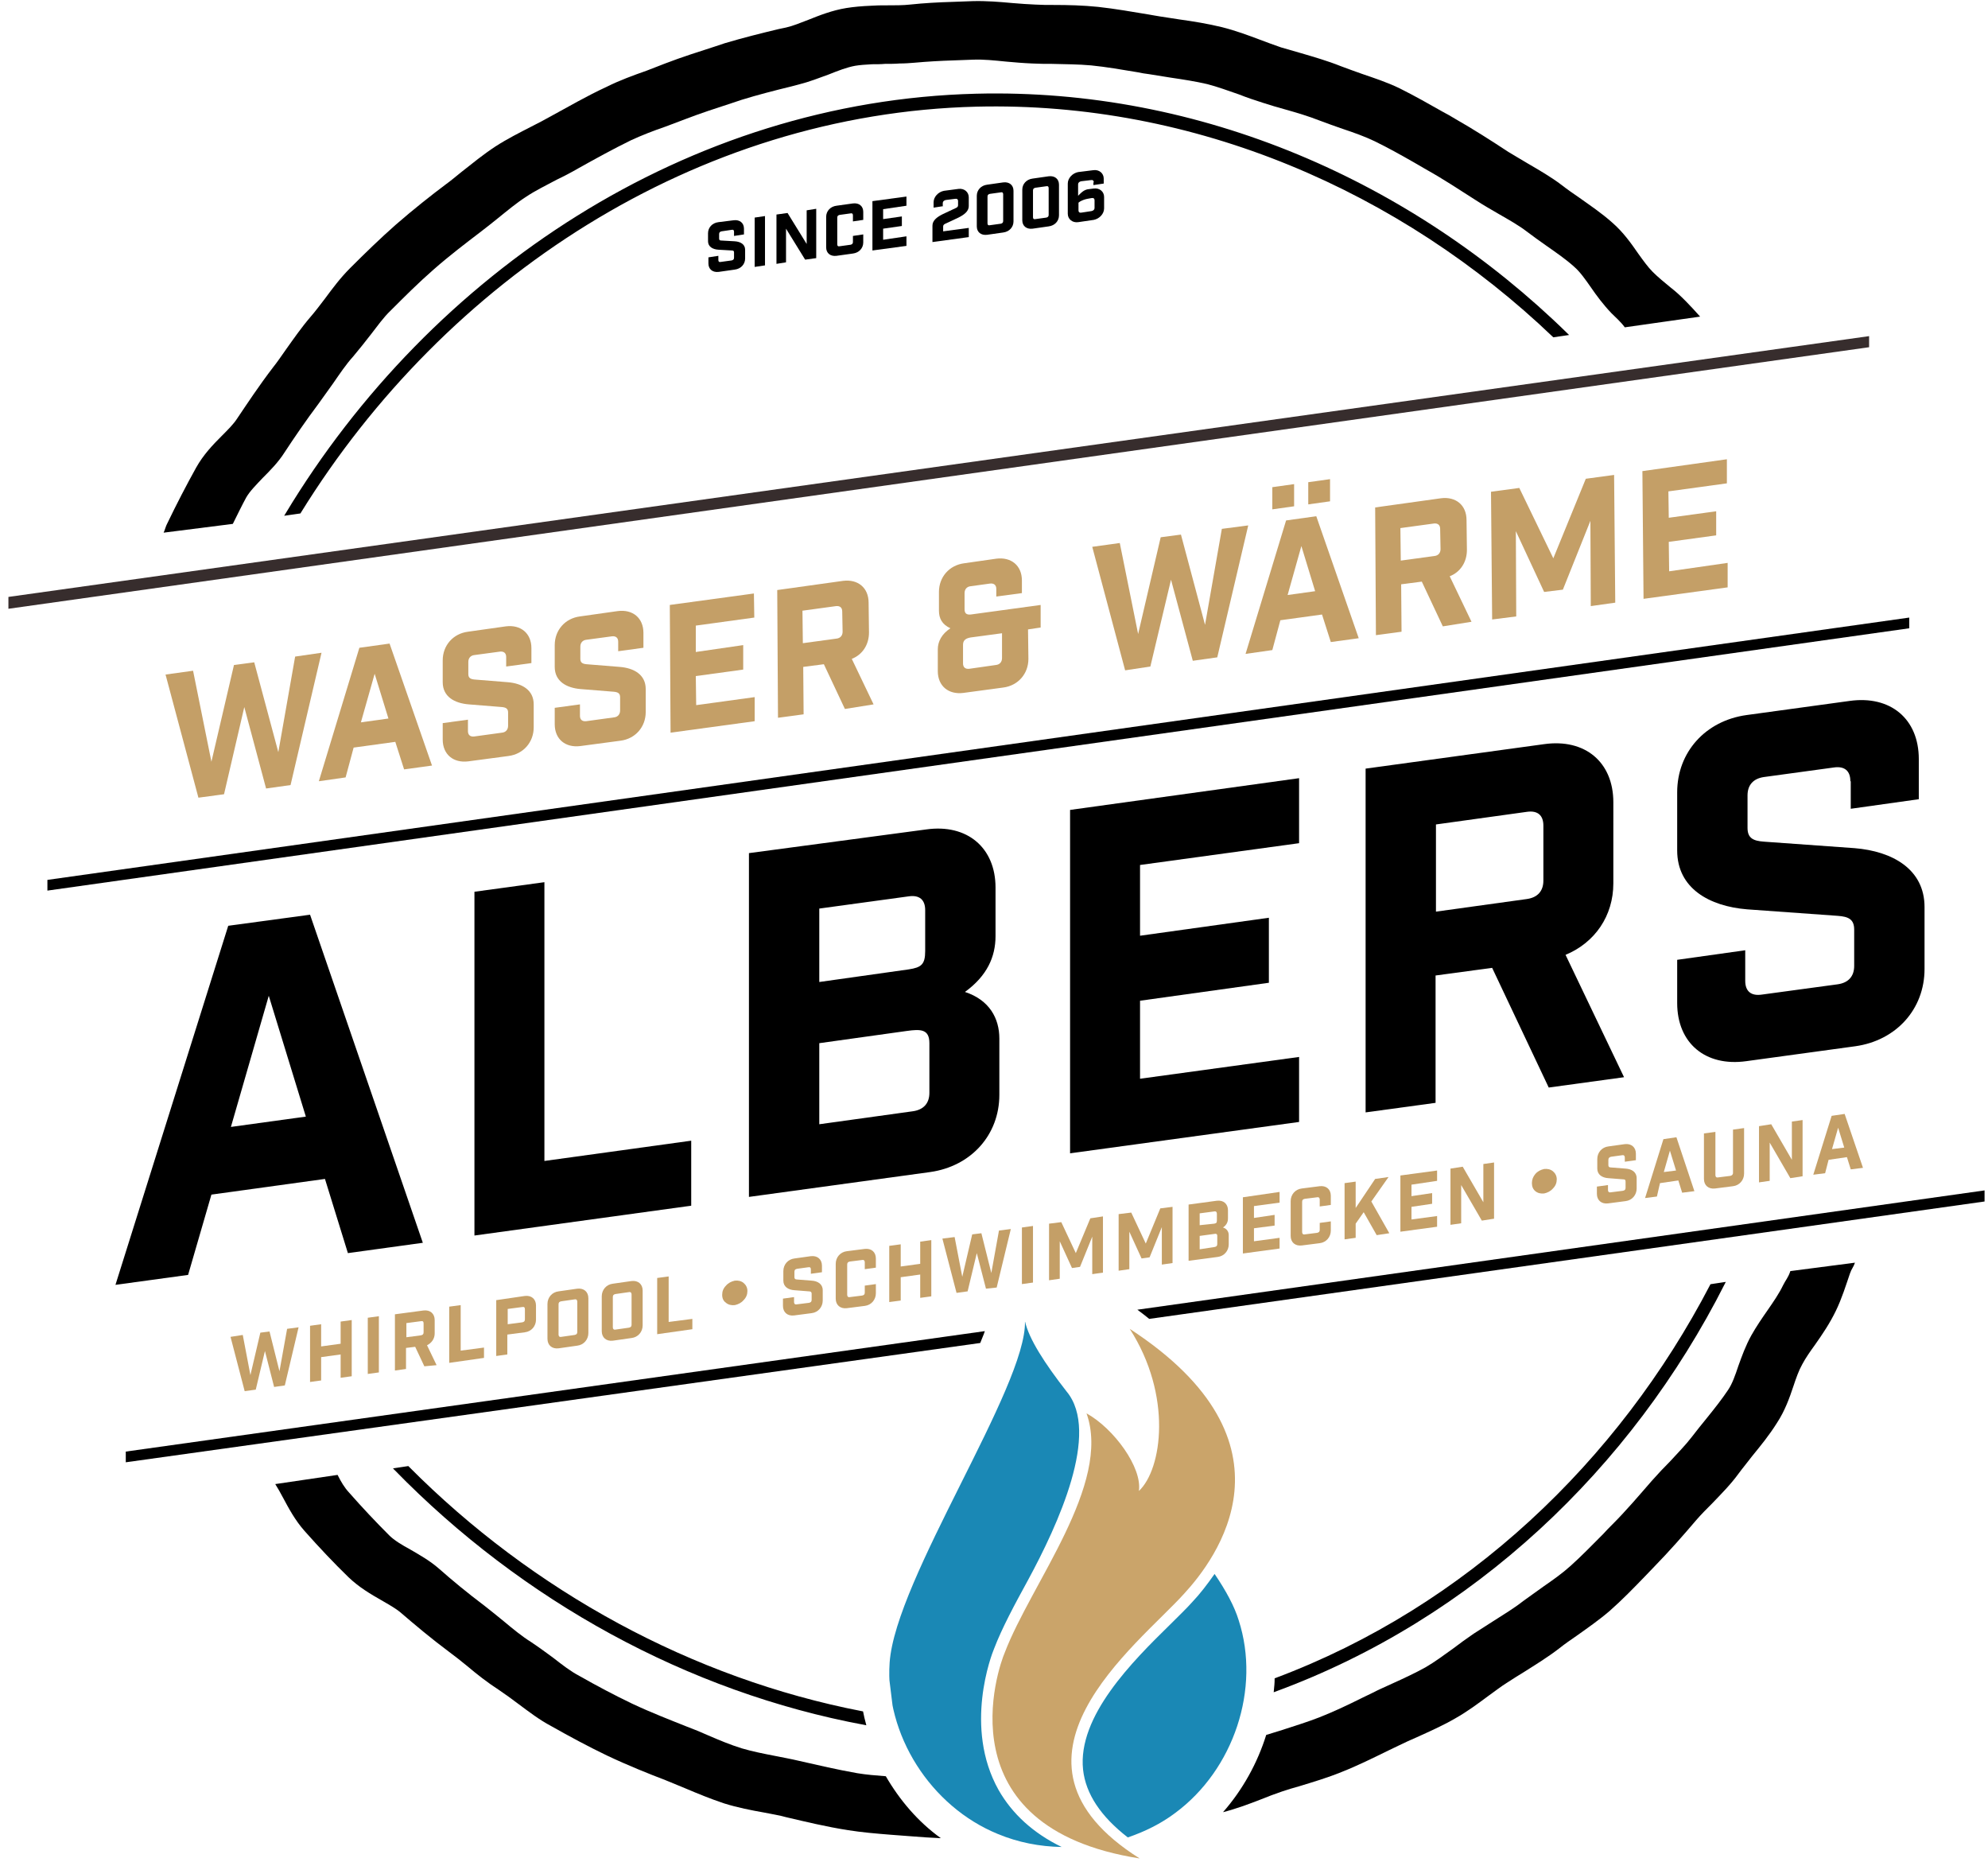
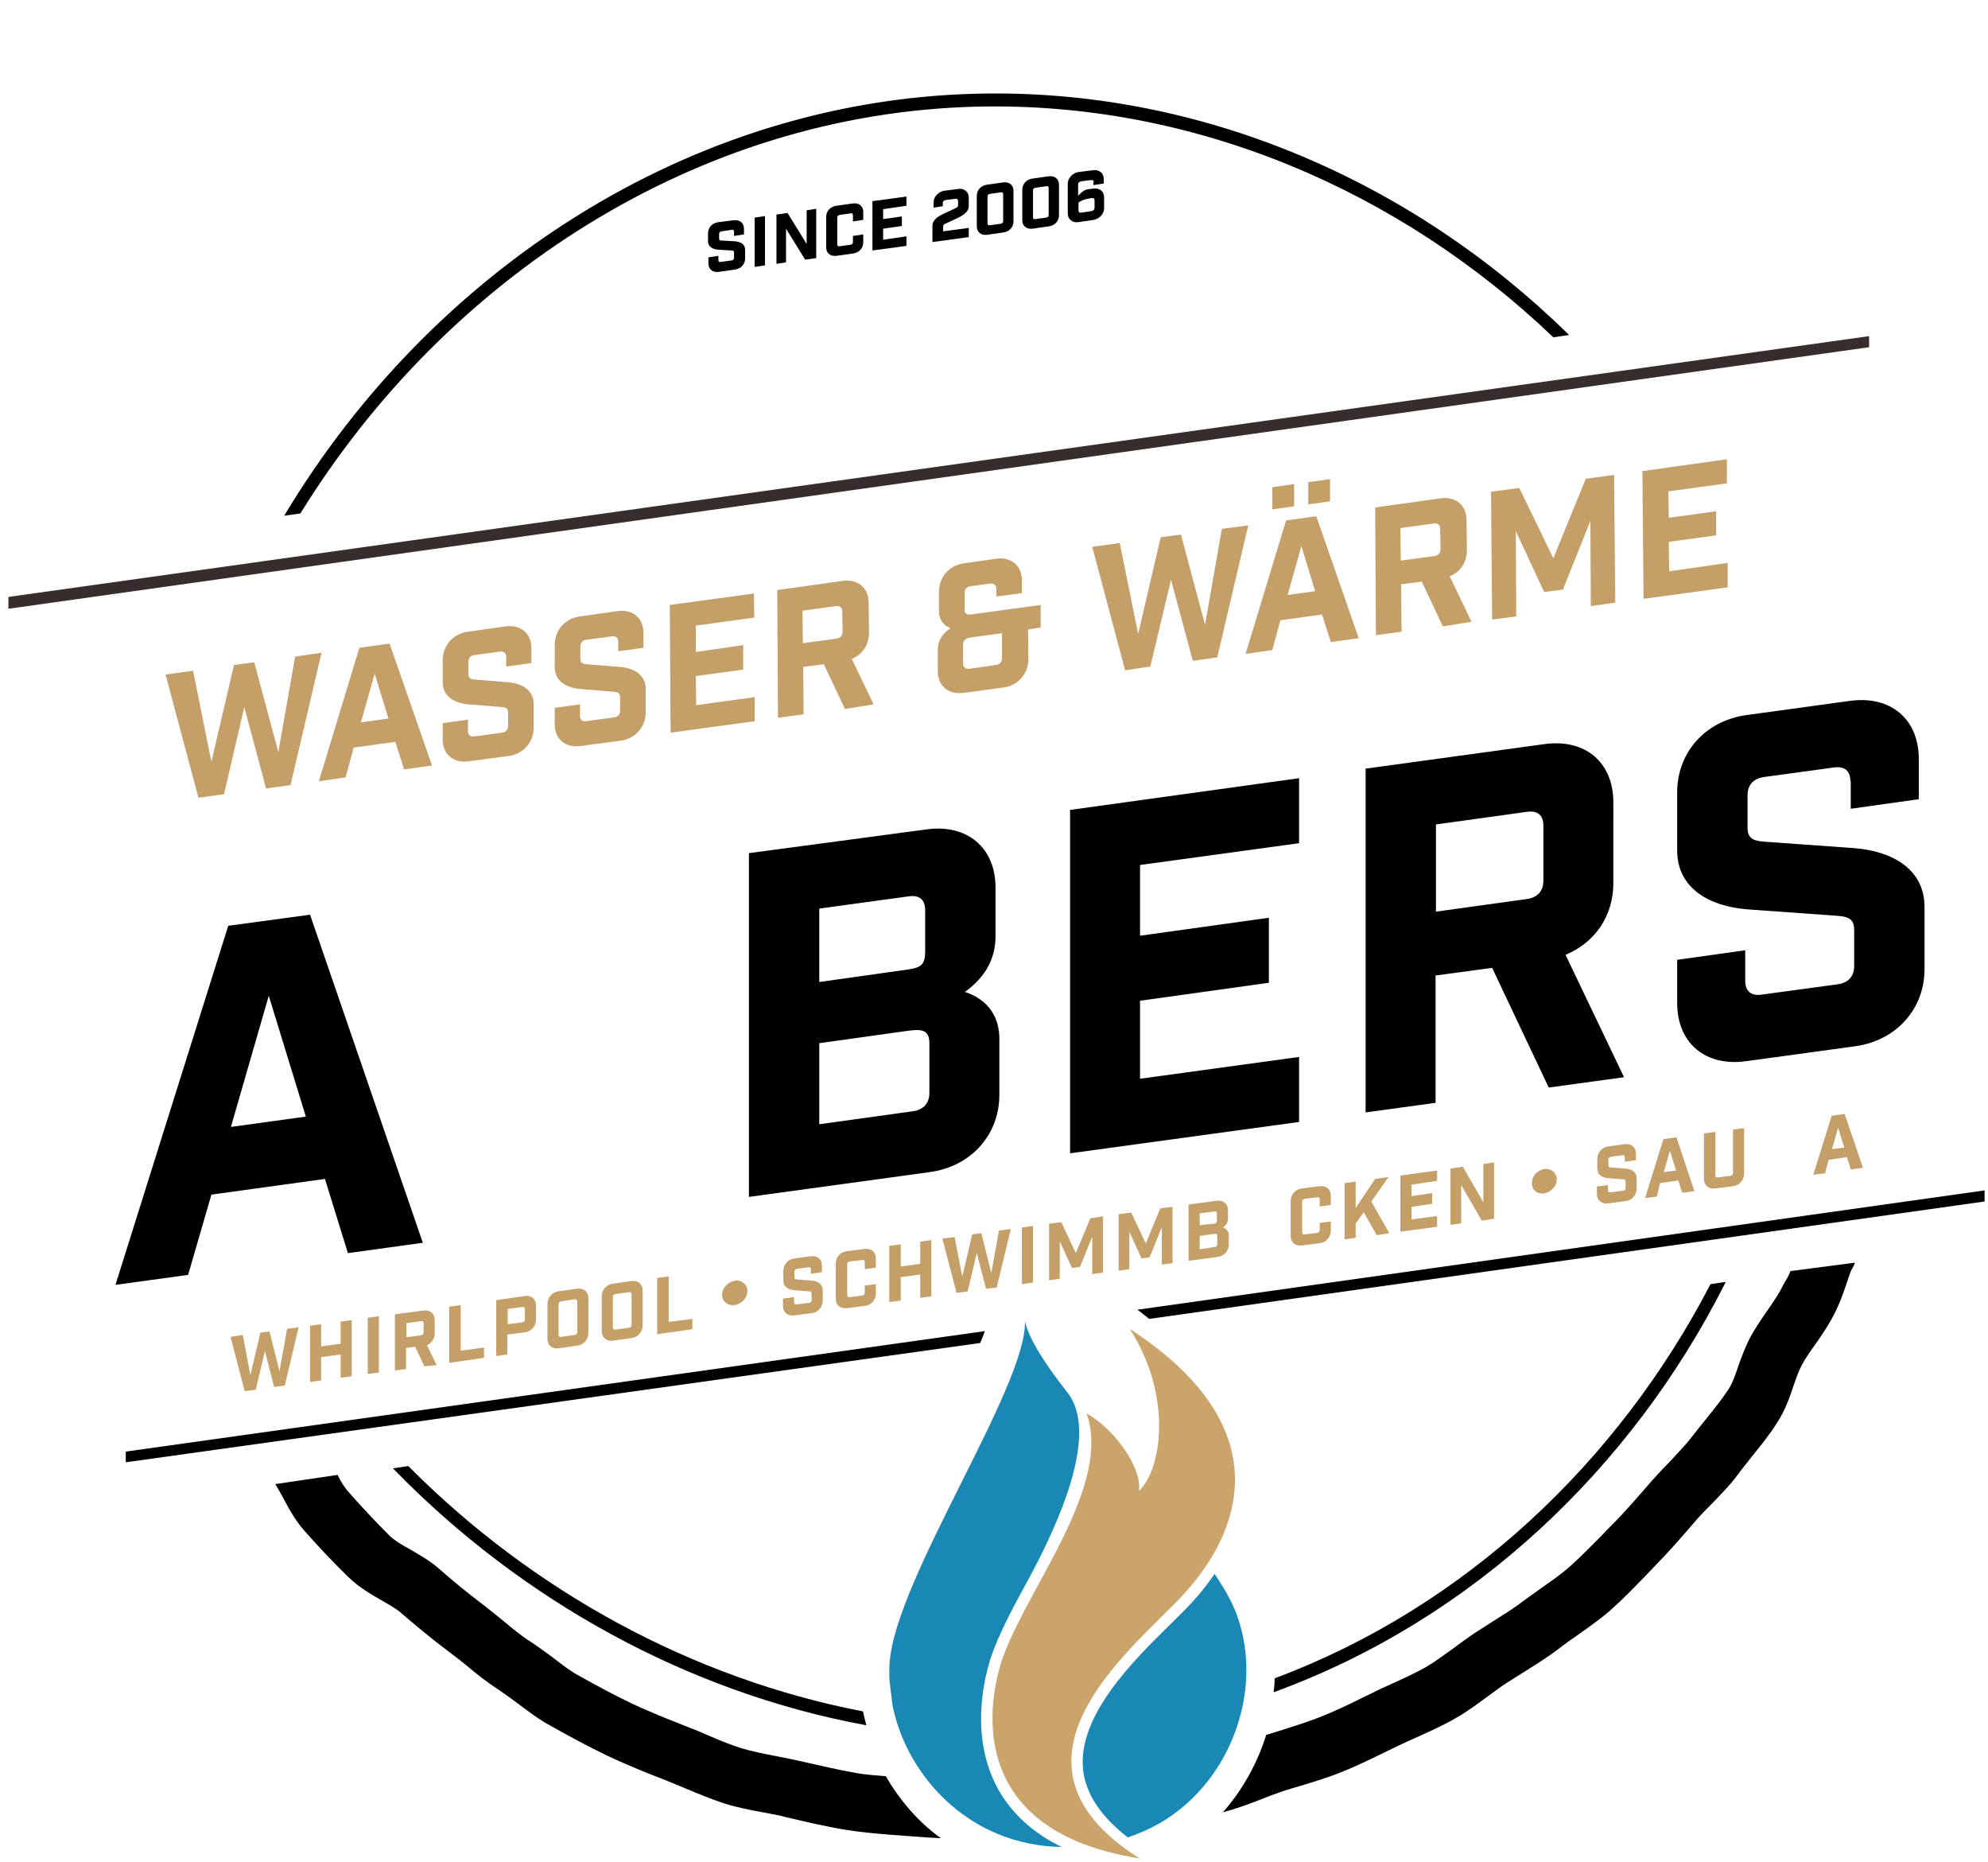
<svg xmlns="http://www.w3.org/2000/svg" xmlns:xlink="http://www.w3.org/1999/xlink" version="1.1" id="Ebene_1" x="0px" y="0px" viewBox="0 0 520 487" style="enable-background:new 0 0 520 487;" xml:space="preserve">
  <style type="text/css">
	.st0{fill:#372D2D;}
	.st1{clip-path:url(#SVGID_2_);}
	.st2{clip-path:url(#SVGID_4_);fill:#1A88B5;}
	.st3{clip-path:url(#SVGID_4_);fill:#CAA46A;}
	.st4{clip-path:url(#SVGID_6_);}
	.st5{clip-path:url(#SVGID_6_);fill:none;stroke:#000000;stroke-width:0.588;stroke-miterlimit:10;}
	.st6{clip-path:url(#SVGID_6_);fill:none;stroke:#000000;stroke-width:0.586;stroke-miterlimit:10;}
	.st7{clip-path:url(#SVGID_6_);fill:#C49F67;}
</style>
-   <polygon points="499.4,164.3 12.4,232.9 12.4,230.1 499.4,161.5 " />
  <polygon class="st0" points="488.9,90.8 2.2,159.2 2.2,156.1 488.9,87.9 " />
  <g>
    <defs>
      <rect id="SVGID_1_" x="-200.9" y="-110" width="920.2" height="710.4" />
    </defs>
    <clipPath id="SVGID_2_">
      <use xlink:href="#SVGID_1_" style="overflow:visible;" />
    </clipPath>
    <path class="st1" d="M257.6,348.1L32.9,379.6l0,2.8l223.5-31.2C256.8,350.1,257.3,349.1,257.6,348.1" />
    <path class="st1" d="M297.5,342.5c1.1,0.8,2.1,1.6,3.1,2.4l218.5-30.7v-2.9L297.5,342.5z" />
  </g>
  <g>
    <defs>
      <rect id="SVGID_3_" x="230.1" y="344.8" transform="matrix(0.993 -0.122 0.122 0.993 -48.718 37.059)" width="96.5" height="143.2" />
    </defs>
    <clipPath id="SVGID_4_">
      <use xlink:href="#SVGID_3_" style="overflow:visible;" />
    </clipPath>
    <path class="st2" d="M261.2,468.1c-9.2-16.4-1.8-35.5-1.2-36.9c2.1-5.5,5.4-11.6,8.9-18c7.8-14.4,19-38.6,10.1-49.3   c-5.7-7.3-9.9-13.8-10.9-18.4c0.5,17.1-33.9,67.4-35.4,89.3c-1.3,18.8,10.7,37.6,28.3,44.8c5.3,2.2,10.9,3.3,16.7,3.4   C270.3,479.4,264.8,474.4,261.2,468.1" />
    <path class="st2" d="M317.7,411.6c-1.9,2.7-3.8,5.2-5.8,7.3c-1.6,1.8-3.6,3.7-5.9,6c-9.7,9.5-24.2,23.9-22.7,37.9   c0.7,6.3,4.6,12.2,11.7,17.7c4.4-1.5,8.7-3.6,12.4-6.4c15.3-11.3,22.4-32.5,16.6-50.4C322.9,420.1,320.7,416,317.7,411.6" />
    <path class="st3" d="M295.5,347.5c11.2,17.4,8.5,36.7,2.4,42.4c0.9-6.1-6.5-16.3-13.7-20.3c6.6,18.5-14.5,44.5-21.4,62.6   c-1.6,3.7-16.5,45.7,35.3,53.8c-40.8-25.7-0.6-55.7,11.6-69.2C317.9,407.9,341.4,377.4,295.5,347.5" />
  </g>
  <g>
    <defs>
      <rect id="SVGID_5_" x="-200.9" y="-110" width="920.2" height="710.4" />
    </defs>
    <clipPath id="SVGID_6_">
      <use xlink:href="#SVGID_5_" style="overflow:visible;" />
    </clipPath>
    <path class="st4" d="M231.7,464.5c-2.6-0.2-5.1-0.4-7.5-0.8c-5.1-0.9-10.3-2.1-15.1-3.2c-2.1-0.5-4.3-0.9-6.3-1.3   c-3.1-0.6-6.1-1.2-8.8-2c-2.9-0.9-5.8-2.1-8.8-3.4c-1.8-0.8-3.7-1.6-5.6-2.3c-4-1.6-9.2-3.6-14.3-6c-4.6-2.2-9.3-4.7-13.7-7.2   c-2.3-1.2-4.5-2.9-6.8-4.7c-1.9-1.4-3.8-2.8-5.9-4.2c-2.4-1.5-4.7-3.4-7.1-5.4c-1.6-1.3-3.3-2.7-5.1-4.1c-4.4-3.3-8.5-6.7-11.9-9.7   c-2.4-2.1-5.1-3.6-7.5-5c-2.2-1.2-4.2-2.4-5.5-3.7c-3.4-3.4-7-7.2-10.6-11.3c-1.1-1.2-2-2.7-2.9-4.5L72,388.1   c0.7,1.1,1.3,2.2,2,3.5c1.5,2.8,3.2,6,5.7,8.8c3.9,4.4,7.7,8.4,11.4,12c2.8,2.7,5.9,4.5,8.7,6.1c1.9,1.1,3.7,2.1,5,3.2   c3.6,3.1,8,6.8,12.7,10.3c1.5,1.1,3,2.3,4.6,3.6c2.6,2.2,5.4,4.4,8.5,6.4c1.6,1.1,3.3,2.3,5,3.6c2.7,2,5.4,4.1,8.6,5.8   c4.6,2.6,9.6,5.3,14.6,7.7c5.5,2.6,11,4.8,15.2,6.4c1.7,0.7,3.4,1.4,5.1,2.1c3.3,1.4,6.7,2.8,10.3,4c3.5,1.1,7.1,1.8,10.5,2.4   c2,0.4,3.9,0.7,5.7,1.2c5.1,1.2,10.5,2.5,16.2,3.4c3.8,0.6,7.5,0.9,11.2,1.2c1.8,0.1,3.5,0.3,5.3,0.4c2.6,0.2,5.2,0.4,7.8,0.5   C240.1,476.4,235.3,470.7,231.7,464.5" />
    <path class="st4" d="M468.3,332.4c-0.5,1.6-1.2,2.3-1.9,3.7c-1,2.1-2.5,4.3-4.1,6.6c-1.4,2-2.9,4.2-4.2,6.5c-1.5,2.7-2.5,5.5-3.4,8   c-0.8,2.4-1.6,4.7-2.7,6.3c-1.6,2.4-3.5,4.8-5.6,7.4c-1.3,1.6-2.6,3.2-3.9,4.9c-1.6,2.1-3.6,4.1-5.6,6.3c-1.6,1.6-3.2,3.3-4.8,5.1   c-3.4,3.9-6.7,7.8-10.3,11.4c-0.8,0.8-1.7,1.7-2.5,2.6c-2.9,2.9-5.6,5.7-8.5,8.3c-2.1,1.9-4.5,3.6-7.1,5.4   c-1.7,1.2-3.5,2.5-5.3,3.8c-2.4,1.9-5.1,3.5-7.9,5.3c-1.6,1-3.3,2.1-5,3.2c-1.9,1.3-3.7,2.6-5.4,3.9c-2.5,1.8-4.8,3.5-7.2,4.9   c-2.7,1.5-5.7,2.9-8.8,4.3c-1.7,0.8-3.4,1.5-5.1,2.4c-0.9,0.4-1.8,0.9-2.7,1.3c-3.8,1.9-7.4,3.6-11.2,5.1c-3.1,1.2-6.3,2.2-9.7,3.3   c-1.4,0.4-2.8,0.9-4.2,1.3c-2.3,7.4-6.2,14.4-11.3,20.2c3.5-0.9,6.7-2.1,9.8-3.3c2-0.8,3.8-1.5,5.6-2.1c1.5-0.5,3.1-1,4.6-1.4   c3.6-1.1,7.3-2.2,11-3.7c4.3-1.7,8.3-3.7,12.2-5.6c0.9-0.4,1.8-0.9,2.7-1.3c1.6-0.8,3.2-1.5,4.8-2.2c3.3-1.5,6.7-3,10-4.9   c3.2-1.8,6-3.9,8.7-5.9c1.7-1.2,3.2-2.4,4.8-3.4c1.5-1,3-1.9,4.6-2.9c3-1.9,6.1-3.8,9.1-6.1c1.5-1.2,3.1-2.3,4.7-3.4   c2.8-2,5.7-4,8.5-6.4c3.3-2.9,6.3-6,9.3-9.1c0.8-0.8,1.6-1.7,2.4-2.5c3.9-4,7.6-8.2,11-12.2c1.3-1.5,2.7-2.9,4.2-4.4   c2.3-2.4,4.8-4.9,6.9-7.8c1.1-1.5,2.3-2.9,3.5-4.5c2.2-2.7,4.5-5.5,6.5-8.7c2.1-3.2,3.3-6.6,4.3-9.6c0.7-2.1,1.4-4.1,2.3-5.7   c0.9-1.7,2.1-3.4,3.4-5.2c1.9-2.7,3.8-5.5,5.4-8.8c1.6-3.3,2.6-6.6,3.7-9.8c0.4-1.2,0.9-1.6,1.3-2.8L468.3,332.4z" />
    <path class="st4" d="M447.6,336.1c-24.1,46.3-64,84.3-113.9,103c0,1-0.1,2-0.2,3c51.7-19,93-58.3,117.4-106.5L447.6,336.1z" />
    <path class="st5" d="M447.6,336.1c-24.1,46.3-64,84.3-113.9,103c0,1-0.1,2-0.2,3c51.7-19,93-58.3,117.4-106.5L447.6,336.1z" />
    <path class="st4" d="M225.5,447.8c-44.5-8.6-86.3-31.4-118.8-64.1l-3.3,0.5c33.4,34.2,76.6,58,122.8,66.6   C225.9,449.7,225.7,448.8,225.5,447.8" />
    <path class="st5" d="M225.5,447.8c-44.5-8.6-86.3-31.4-118.8-64.1l-3.3,0.5c33.4,34.2,76.6,58,122.8,66.6   C225.9,449.7,225.7,448.8,225.5,447.8z" />
    <path class="st4" d="M409.8,87.4c-40.5-39.6-95.7-64.1-154.5-62.6C180,26.7,113,71.3,74.9,134.5l3.5-0.5   C116.3,72.7,181.8,29.4,255.4,27.6c57.3-1.4,111.1,22.2,151,60.3L409.8,87.4z" />
    <path class="st6" d="M409.8,87.4c-40.5-39.6-95.7-64.1-154.5-62.6C180,26.7,113,71.3,74.9,134.5l3.5-0.5   C116.3,72.7,181.8,29.4,255.4,27.6c57.3-1.4,111.1,22.2,151,60.3L409.8,87.4z" />
-     <path class="st4" d="M60.9,137c1.1-2.2,2.4-4.9,3.5-6.9c0.9-1.6,2.6-3.3,4.3-5.1c1.9-1.9,4.1-4.1,5.8-6.8c2.5-3.8,5.5-8.2,8.8-12.6   c1.3-1.8,2.6-3.6,3.8-5.3c1.8-2.6,3.4-5,5.3-7.1c1.6-1.9,3.1-3.8,4.5-5.6c1.8-2.3,3.4-4.6,5.3-6.4c3.6-3.6,7.3-7.3,11.2-10.7   c4.2-3.7,8.7-7.1,12.1-9.7c1.6-1.2,3.2-2.5,4.7-3.7c2.6-2.1,5-4.1,7.5-5.7c2.4-1.6,5.1-2.9,7.9-4.4c1.9-0.9,3.8-1.9,5.7-3   c4.3-2.4,9-5,13.7-7.3c2.8-1.3,5.9-2.5,9.1-3.6c1.8-0.7,3.5-1.3,5.3-2c3.9-1.5,7.9-2.8,12.2-4.2l2.4-0.8c4.2-1.3,8.5-2.4,13-3.5   l1.9-0.5c2.8-0.7,5.3-1.7,7.8-2.6c2.5-1,4.8-1.9,7-2.3c1.2-0.2,2.6-0.3,4.4-0.4c1.1,0,2.3,0,3.4-0.1c1.3,0,2.6,0,3.8-0.1   c1.4,0,2.7-0.1,3.9-0.2c3.3-0.3,6.8-0.5,10-0.6l5.4-0.2c2.7-0.1,5.5,0.2,8.5,0.5c2.2,0.2,4.5,0.4,6.9,0.5c1.7,0.1,3.4,0.1,5.1,0.1   c3.6,0.1,7,0.1,10.3,0.4c4,0.4,8,1.1,12.2,1.8c1,0.2,2,0.4,3,0.5c1.9,0.3,3.7,0.6,5.6,0.9c3.4,0.5,6.6,1,9.6,1.7   c2.7,0.7,5.4,1.7,8.3,2.7c2,0.8,4.1,1.5,6.3,2.2c1.9,0.6,3.8,1.2,5.7,1.7c3.2,0.9,6.2,1.8,9,2.9c2.1,0.8,4.1,1.5,6.1,2.2   c3,1,5.8,2,8.3,3.2c3.5,1.7,6.9,3.6,10.4,5.6c1,0.6,2.1,1.2,3.1,1.8c4.5,2.5,8.7,5.3,13.1,8.1c2,1.3,4.1,2.5,6,3.6   c2.6,1.5,5.1,2.9,7.2,4.5c1.7,1.3,3.4,2.5,5.1,3.7c2.7,1.9,5.2,3.6,7.4,5.6c1.5,1.3,2.9,3.3,4.3,5.3c1.5,2.2,3.3,4.6,5.4,6.8   c1.1,1.1,2.4,2.2,3.5,3.7l19.7-2.8c-2.4-2.7-5.1-5.6-7.7-7.6c-1.7-1.4-3.3-2.7-4.7-4.1c-1.3-1.3-2.5-3-3.8-4.8   c-1.8-2.6-3.9-5.6-6.8-8.1c-2.8-2.5-5.8-4.5-8.6-6.5c-1.6-1.1-3.2-2.2-4.6-3.3c-2.9-2.2-5.9-3.9-8.8-5.6c-1.8-1.1-3.6-2.1-5.2-3.1   c-4.4-2.9-9.1-5.9-14-8.7c-1-0.6-2-1.2-3-1.7c-3.7-2.1-7.4-4.2-11.4-6.2c-3.3-1.6-6.7-2.7-9.9-3.8c-1.9-0.7-3.7-1.3-5.5-2   c-3.5-1.4-7-2.4-10.4-3.4c-1.8-0.5-3.5-1-5.2-1.5c-1.8-0.6-3.6-1.3-5.5-2c-3.2-1.2-6.4-2.4-10-3.3c-3.7-0.9-7.4-1.5-11-2   c-1.7-0.3-3.5-0.5-5.2-0.8c-1-0.2-2-0.3-2.9-0.5c-4.3-0.7-8.7-1.5-13.3-2c-3.9-0.4-7.8-0.5-11.6-0.5c-1.6,0-3.2,0-4.8-0.1   c-1.9-0.1-3.9-0.2-6-0.4c-3.3-0.3-6.8-0.6-10.4-0.5l-5.4,0.2c-3.5,0.1-7.2,0.3-11,0.7c-1.7,0.2-4,0.2-6.3,0.2c-1.3,0-2.5,0-3.8,0.1   c-2.5,0.1-4.6,0.3-6.5,0.6c-3.7,0.6-7,1.9-10,3.1c-2.1,0.8-4,1.6-5.8,2l-1.9,0.4c-4.6,1.1-9.4,2.3-14.1,3.7l-2.4,0.8   c-4.3,1.4-8.8,2.8-13.2,4.5c-1.6,0.6-3.3,1.3-4.9,1.9c-3.4,1.2-7,2.5-10.4,4.2c-5.2,2.4-10,5.2-14.6,7.7c-1.6,0.9-3.3,1.8-5.1,2.7   c-3.1,1.6-6.3,3.2-9.4,5.2c-3.2,2.1-6,4.4-8.8,6.6c-1.5,1.2-2.9,2.4-4.3,3.4c-3.6,2.7-8.3,6.4-12.9,10.4c-4.2,3.7-8.2,7.6-12,11.4   c-2.6,2.6-4.6,5.3-6.6,8c-1.3,1.7-2.5,3.3-3.8,4.8c-2.4,2.8-4.4,5.7-6.4,8.5c-1.2,1.7-2.2,3.2-3.4,4.7c-3.6,4.7-6.7,9.4-9.4,13.4   c-0.9,1.4-2.4,2.9-4,4.5c-2.3,2.3-4.8,4.9-6.7,8.3c-2.5,4.5-5.1,9.5-7.6,14.7c-0.3,0.5-0.6,1.7-0.9,2.3L60.9,137z" />
    <path class="st4" d="M49.2,333.4l-19,2.6l29.5-93.9l21.4-2.9l29.5,85.8L91,327.7l-6-19.4l-29.7,4.1L49.2,333.4z M60.4,294.7L80,292   l-9.7-31.6L60.4,294.7z" />
-     <polygon class="st4" points="142.4,230.7 142.4,303.6 180.8,298.3 180.8,315.3 124.1,323.1 124.1,233.2  " />
    <path class="st4" d="M242.3,216.9c10.7-1.5,18.1,4.8,18.1,15.2v12.7c0,5.4-2.2,10.4-8,14.6c6.4,2.1,9,6.9,9,12.2v14.7   c0,10.5-7.4,18.7-18.1,20.2l-47.4,6.5v-89.9L242.3,216.9z M237.7,253.5c3.3-0.5,4.3-1.3,4.3-4.8v-10.7c0-2.7-1.5-4-4.3-3.6   l-23.4,3.2v19.2L237.7,253.5z M238.8,290.6c2.8-0.4,4.3-2.1,4.3-4.8v-13c0-3.7-2.3-3.7-5.9-3.2l-22.9,3.2v21.2L238.8,290.6z" />
    <polygon class="st4" points="339.8,203.5 339.8,220.5 298.2,226.2 298.2,244.7 331.9,240 331.9,257 298.2,261.7 298.2,282.1    339.8,276.4 339.8,293.4 279.9,301.6 279.9,211.8  " />
    <path class="st4" d="M405.1,284.4l-14.8-31.3l-14.8,2v33.3l-18.3,2.5v-89.9l46.7-6.4c10.7-1.5,18.1,4.7,18.1,15.2V231   c0,8.5-4.8,15.5-12.5,18.7l15.3,32L405.1,284.4z M403.7,215.9c0-2.7-1.5-4-4.3-3.6l-23.8,3.3v22.8l23.8-3.3   c2.8-0.4,4.3-2.1,4.3-4.8V215.9z" />
    <path class="st4" d="M484,204.3c0-2.7-1.5-4-4.3-3.6l-18.3,2.5c-2.8,0.4-4.3,2.1-4.3,4.8v8.5c0,2.7,1.5,3.4,4.3,3.6l23.7,1.7   c9.9,0.8,18.3,5.5,18.3,15.4v16.2c0,10.5-7.4,18.7-18.1,20.2l-28.5,3.9c-10.7,1.5-18.1-4.7-18.1-15.2V251l17.8-2.5v8   c0,2.7,1.5,4,4.3,3.6l19.9-2.7c2.8-0.4,4.3-2.1,4.3-4.8v-9.5c0-2.7-1.5-3.4-4.3-3.6l-23.7-1.7c-9.9-0.8-18.3-5.5-18.3-15.4v-15.2   c0-10.5,7.4-18.7,18.1-20.2l27-3.7c10.7-1.5,18.1,4.7,18.1,15.2v10.5l-17.8,2.5V204.3z" />
    <polygon class="st7" points="69.6,206.2 63.9,184.9 58.6,207.7 51.9,208.6 43.3,176.4 50.5,175.4 55.3,199.2 61.2,173.9    66.5,173.2 72.8,196.7 77.2,171.7 84.1,170.7 76,205.3  " />
    <path class="st7" d="M90.4,203.3l-7,1L94,169.4l7.9-1.1l11.1,31.9l-7.3,1l-2.3-7.2l-10.9,1.5L90.4,203.3z M94.4,188.9l7.2-1   L98,176.2L94.4,188.9z" />
    <path class="st7" d="M132.4,171.8c0-1-0.6-1.5-1.6-1.4l-6.7,0.9c-1,0.1-1.6,0.8-1.6,1.8l0,3.2c0,1,0.6,1.3,1.6,1.4l8.7,0.7   c3.7,0.3,6.8,2,6.8,5.8l0,6c0,3.9-2.7,7-6.6,7.5l-10.5,1.4c-3.9,0.5-6.7-1.8-6.7-5.7l0-4.3l6.6-0.9l0,3c0,1,0.6,1.5,1.6,1.4l7.3-1   c1-0.1,1.6-0.8,1.6-1.8l0-3.5c0-1-0.6-1.3-1.6-1.4l-8.7-0.7c-3.7-0.3-6.8-2-6.8-5.8l0-5.7c0-3.9,2.7-7,6.6-7.5l9.9-1.4   c3.9-0.5,6.7,1.8,6.7,5.7l0,3.9l-6.6,0.9L132.4,171.8z" />
    <path class="st7" d="M161.7,167.8c0-1-0.6-1.5-1.6-1.4l-6.7,0.9c-1,0.1-1.6,0.8-1.6,1.8l0,3.2c0,1,0.6,1.3,1.6,1.4l8.7,0.7   c3.7,0.3,6.8,2,6.8,5.8l0,6c0,3.9-2.7,7-6.6,7.5l-10.5,1.4c-3.9,0.5-6.7-1.8-6.7-5.7l0-4.3l6.6-0.9l0,3c0,1,0.6,1.5,1.6,1.4l7.3-1   c1-0.1,1.6-0.8,1.6-1.8l0-3.5c0-1-0.6-1.3-1.6-1.4l-8.7-0.7c-3.7-0.3-6.8-2-6.8-5.8l0-5.7c0-3.9,2.7-7,6.6-7.5l9.9-1.4   c3.9-0.5,6.7,1.8,6.7,5.7l0,3.9l-6.6,0.9L161.7,167.8z" />
    <polygon class="st7" points="197.2,155.2 197.3,161.5 182,163.6 182,170.5 194.4,168.7 194.4,175.1 182,176.8 182.1,184.4    197.4,182.3 197.4,188.6 175.4,191.6 175.2,158.2  " />
    <path class="st7" d="M221,185.4l-5.5-11.7l-5.4,0.7l0.1,12.4l-6.7,0.9l-0.2-33.4l17.2-2.4c3.9-0.5,6.7,1.8,6.7,5.7l0.1,7.8   c0,3.2-1.7,5.8-4.5,6.9l5.7,11.9L221,185.4z M220.3,159.9c0-1-0.6-1.5-1.6-1.4l-8.8,1.2l0.1,8.5l8.8-1.2c1-0.1,1.6-0.8,1.6-1.8   L220.3,159.9z" />
    <path class="st7" d="M268.9,164.6l0.1,7.7c0,3.9-2.7,7-6.6,7.5l-10.4,1.4c-3.9,0.5-6.7-1.8-6.7-5.7l0-5.7c0-2,1-4,3.3-5.5   c-2.2-1-3-2.6-3-4.6l0-4.9c0-3.9,2.7-7,6.6-7.5l8.4-1.2c3.9-0.5,6.7,1.8,6.7,5.7l0,3.3l-6.7,0.9l0-2c0-1-0.6-1.5-1.6-1.4l-5.1,0.7   c-1,0.1-1.6,0.8-1.6,1.8l0,4.2c0,1.1,0.5,1.5,1.6,1.4l18.3-2.5l0,5.9L268.9,164.6z M253.9,166.7c-1.1,0.2-2,0.6-2,1.9l0,4.9   c0,1,0.6,1.5,1.6,1.4l7-1c1-0.1,1.6-0.8,1.6-1.8l0-6.5L253.9,166.7z" />
    <polygon class="st7" points="312,172.8 306.3,151.6 300.9,174.3 294.3,175.3 285.7,143 292.9,142 297.7,165.8 303.6,140.5    308.9,139.8 315.2,163.4 319.6,138.3 326.5,137.4 318.4,171.9  " />
    <path class="st7" d="M332.8,170l-7,1l10.6-34.9l7.9-1.1l11.1,31.9l-7.3,1l-2.3-7.2l-10.9,1.5L332.8,170z M332.8,133.2l0-5.8   l5.7-0.8l0,5.8L332.8,133.2z M336.8,155.6l7.2-1l-3.6-11.8L336.8,155.6z M342.2,131.9l0-5.8l5.7-0.8l0,5.8L342.2,131.9z" />
    <path class="st7" d="M377.4,163.8l-5.5-11.7l-5.4,0.7l0.1,12.4l-6.7,0.9l-0.2-33.4l17.2-2.4c3.9-0.5,6.7,1.8,6.7,5.7l0.1,7.8   c0,3.2-1.7,5.8-4.5,6.9l5.7,11.9L377.4,163.8z M376.7,138.3c0-1-0.6-1.5-1.6-1.4l-8.8,1.2l0.1,8.5l8.8-1.2c1-0.1,1.6-0.8,1.6-1.8   L376.7,138.3z" />
    <polygon class="st7" points="422.5,157.6 416.1,158.5 416,136.2 408.8,154.2 403.9,154.8 396.5,138.9 396.6,161.2 390.3,162    390,128.6 397.4,127.6 406.3,146 414.8,125.2 422.2,124.2  " />
    <polygon class="st7" points="451.7,120.1 451.7,126.4 436.4,128.5 436.5,135.4 448.9,133.7 448.9,140 436.5,141.7 436.6,149.4    451.9,147.2 451.9,153.6 429.9,156.6 429.6,123.2  " />
    <path class="st4" d="M192,60.6c0-0.4-0.2-0.6-0.6-0.5l-2.7,0.4c-0.4,0.1-0.6,0.3-0.6,0.7v1.2c0,0.4,0.2,0.5,0.6,0.5l3.5,0.2   c1.5,0.1,2.7,0.8,2.7,2.2v2.3c0,1.5-1.1,2.7-2.7,2.9l-4.2,0.6c-1.6,0.2-2.7-0.7-2.7-2.2v-1.6l2.6-0.4v1.1c0,0.4,0.2,0.6,0.6,0.5   l2.9-0.4c0.4-0.1,0.6-0.3,0.6-0.7v-1.4c0-0.4-0.2-0.5-0.6-0.5l-3.5-0.2c-1.5-0.1-2.7-0.8-2.7-2.2V61c0-1.5,1.1-2.7,2.7-2.9l4-0.5   c1.6-0.2,2.7,0.7,2.7,2.2v1.5l-2.6,0.4V60.6z" />
    <polygon class="st4" points="197.4,56.9 200.1,56.5 200.1,69.4 197.4,69.8  " />
    <polygon class="st4" points="213.5,54.6 213.5,67.5 210.6,67.9 205.6,59.8 205.6,68.6 203.1,69 203.1,56.1 206,55.7 211,63.8    211,55  " />
    <path class="st4" d="M223.1,56.3c0-0.4-0.2-0.6-0.6-0.5l-2.9,0.4c-0.4,0.1-0.6,0.3-0.6,0.7v7c0,0.4,0.2,0.6,0.6,0.5l2.9-0.4   c0.4-0.1,0.6-0.3,0.6-0.7v-1.6l2.7-0.4v2.1c0,1.5-1.1,2.7-2.7,2.9l-4.3,0.6c-1.6,0.2-2.7-0.7-2.7-2.2v-8c0-1.5,1.1-2.7,2.7-2.9   l4.3-0.6c1.6-0.2,2.7,0.7,2.7,2.2v2.1l-2.7,0.4V56.3z" />
    <polygon class="st4" points="237.1,51.4 237.1,53.8 231,54.7 231,57.3 235.9,56.6 235.9,59.1 231,59.8 231,62.7 237.1,61.8    237.1,64.3 228.2,65.5 228.2,52.6  " />
    <path class="st4" d="M246.8,53.9l-2.6,0.4v-1.4c0-1.4,1.2-2.7,2.7-3l3.8-0.5c1.5-0.2,2.7,0.8,2.7,2.2v2.3c0,1.4-1.3,2.3-2.7,3   l-3.2,1.5c-0.5,0.2-0.8,0.4-0.8,0.8v1.3l6.7-0.9V62l-9.5,1.3V59c0-1.4,1.3-2.3,2.7-3l3.2-1.5c0.5-0.2,0.8-0.4,0.8-0.8v-1.1   c0-0.5-0.3-0.7-0.8-0.6l-2.4,0.3c-0.5,0.1-0.8,0.4-0.8,0.8V53.9z" />
    <path class="st4" d="M258.2,61.4c-1.6,0.2-2.7-0.7-2.7-2.2v-8c0-1.5,1.1-2.7,2.7-2.9l4.2-0.6c1.6-0.2,2.7,0.7,2.7,2.2v8   c0,1.5-1.1,2.7-2.7,2.9L258.2,61.4z M258.3,58.4c0,0.4,0.2,0.6,0.6,0.5l2.9-0.4c0.4-0.1,0.6-0.3,0.6-0.7v-7c0-0.4-0.2-0.6-0.6-0.5   l-2.9,0.4c-0.4,0.1-0.6,0.3-0.6,0.7V58.4z" />
    <path class="st4" d="M270.1,59.8c-1.6,0.2-2.7-0.7-2.7-2.2v-8c0-1.5,1.1-2.7,2.7-2.9l4.2-0.6c1.6-0.2,2.7,0.7,2.7,2.2v8   c0,1.5-1.1,2.7-2.7,2.9L270.1,59.8z M270.2,56.8c0,0.4,0.2,0.6,0.6,0.5l2.9-0.4c0.4-0.1,0.6-0.3,0.6-0.7v-7c0-0.4-0.2-0.6-0.6-0.5   l-2.9,0.4c-0.4,0.1-0.6,0.3-0.6,0.7V56.8z" />
    <path class="st4" d="M286.1,47.7c0-0.5-0.3-0.7-0.8-0.6l-2.5,0.3c-0.5,0.1-0.8,0.4-0.8,0.8v3l0.4-0.4c0.4-0.4,1.1-1.1,2.1-1.3   l1.6-0.2c1.5-0.2,2.7,0.8,2.7,2.2v3c0,1.4-1.2,2.7-2.7,3l-4.1,0.6c-1.5,0.2-2.7-0.8-2.7-2.2v-7.9c0-1.4,1.2-2.7,2.7-3l4-0.5   c1.5-0.2,2.7,0.8,2.7,2.2V48l-2.7,0.4V47.7z M282.1,55c0,0.5,0.3,0.7,0.8,0.6l2.6-0.4c0.5-0.1,0.8-0.4,0.8-0.8v-2   c0-0.5-0.3-0.7-0.8-0.6l-1.1,0.2c-0.5,0.1-1.2,0.3-1.9,0.7l-0.4,0.3V55z" />
    <polygon class="st7" points="71.7,362.7 69.3,353.3 66.9,363.4 64,363.8 60.3,349.6 63.5,349.1 65.5,359.6 68.1,348.5 70.5,348.2    73.1,358.6 75.1,347.5 78.1,347.1 74.5,362.3  " />
    <polygon class="st7" points="81.1,346.7 84,346.3 84,352.1 89.1,351.4 89.1,345.6 92,345.2 92,359.9 89.1,360.3 89.1,354.2    84,354.9 84,361 81.1,361.4  " />
    <polygon class="st7" points="96.2,344.6 99.1,344.2 99.1,358.9 96.2,359.3  " />
    <path class="st7" d="M111,357.3l-2.4-5.1l-2.4,0.3v5.5l-2.9,0.4v-14.7l7.5-1c1.7-0.2,2.9,0.8,2.9,2.5v3.5c0,1.4-0.8,2.5-2,3.1   l2.5,5.2L111,357.3z M110.8,346.1c0-0.5-0.2-0.7-0.7-0.6l-3.8,0.5v3.7l3.8-0.5c0.5-0.1,0.7-0.3,0.7-0.8V346.1z" />
    <polygon class="st7" points="120.5,341.3 120.5,353.2 126.6,352.4 126.6,355.1 117.5,356.4 117.5,341.7  " />
    <path class="st7" d="M137.3,338.9c1.7-0.2,2.9,0.8,2.9,2.5v3.7c0,1.7-1.2,3.1-2.9,3.3l-4.6,0.6v5.2l-2.9,0.4V340L137.3,338.9z    M136.6,345.8c0.5-0.1,0.7-0.3,0.7-0.8v-2.6c0-0.5-0.2-0.7-0.7-0.6l-3.8,0.5v4L136.6,345.8z" />
    <path class="st7" d="M151,337c1.7-0.2,2.9,0.8,2.9,2.5v9.1c0,1.7-1.2,3.1-2.9,3.3l-4.9,0.7c-1.7,0.2-2.9-0.8-2.9-2.5V341   c0-1.7,1.2-3.1,2.9-3.3L151,337z M151,340.4c0-0.4-0.2-0.7-0.7-0.6l-3.5,0.5c-0.5,0.1-0.7,0.3-0.7,0.8v7.9c0,0.4,0.2,0.7,0.7,0.6   l3.5-0.5c0.5-0.1,0.7-0.3,0.7-0.8V340.4z" />
    <path class="st7" d="M165.2,335c1.7-0.2,2.9,0.8,2.9,2.5v9.1c0,1.7-1.2,3.1-2.9,3.3l-4.9,0.7c-1.7,0.2-2.9-0.8-2.9-2.5V339   c0-1.7,1.2-3.1,2.9-3.3L165.2,335z M165.2,338.5c0-0.4-0.2-0.7-0.7-0.6l-3.5,0.5c-0.5,0.1-0.7,0.3-0.7,0.8v7.9   c0,0.4,0.2,0.7,0.7,0.6l3.5-0.5c0.5-0.1,0.7-0.3,0.7-0.8V338.5z" />
    <polygon class="st7" points="174.9,333.8 174.9,345.7 181.1,344.9 181.1,347.6 171.9,348.9 171.9,334.2  " />
    <path class="st7" d="M188.9,338.6c0-0.9,0.3-1.7,1-2.4c0.6-0.7,1.4-1.1,2.3-1.3c0.9-0.1,1.7,0.1,2.3,0.6c0.6,0.5,1,1.2,1,2.1   c0,0.9-0.3,1.7-1,2.4c-0.6,0.7-1.4,1.1-2.3,1.3c-0.9,0.1-1.7-0.1-2.3-0.6C189.2,340.2,188.9,339.5,188.9,338.6" />
    <path class="st7" d="M212.1,332c0-0.5-0.2-0.7-0.7-0.6l-2.9,0.4c-0.5,0.1-0.7,0.3-0.7,0.8v1.4c0,0.4,0.2,0.6,0.7,0.6l3.8,0.3   c1.6,0.1,2.9,0.9,2.9,2.5v2.7c0,1.7-1.2,3.1-2.9,3.3l-4.6,0.6c-1.7,0.2-2.9-0.8-2.9-2.5v-1.9l2.9-0.4v1.3c0,0.4,0.2,0.7,0.7,0.6   l3.2-0.4c0.5-0.1,0.7-0.3,0.7-0.8v-1.6c0-0.4-0.2-0.6-0.7-0.6l-3.8-0.3c-1.6-0.1-2.9-0.9-2.9-2.5v-2.5c0-1.7,1.2-3.1,2.9-3.3   l4.3-0.6c1.7-0.2,2.9,0.8,2.9,2.5v1.7l-2.9,0.4V332z" />
    <path class="st7" d="M226.2,330.1c0-0.4-0.2-0.7-0.7-0.6l-3.2,0.4c-0.5,0.1-0.7,0.3-0.7,0.8v7.9c0,0.4,0.2,0.7,0.7,0.6l3.2-0.4   c0.5-0.1,0.7-0.3,0.7-0.8v-1.8l2.9-0.4v2.4c0,1.7-1.2,3.1-2.9,3.3l-4.7,0.6c-1.7,0.2-2.9-0.8-2.9-2.5v-9.1c0-1.7,1.2-3.1,2.9-3.3   l4.7-0.6c1.7-0.2,2.9,0.8,2.9,2.5v2.4l-2.9,0.4V330.1z" />
    <polygon class="st7" points="232.6,325.8 235.6,325.4 235.6,331.2 240.7,330.5 240.7,324.7 243.6,324.3 243.6,339 240.7,339.4    240.7,333.3 235.6,334 235.6,340.1 232.6,340.5  " />
    <polygon class="st7" points="257.9,337 255.5,327.7 253.1,337.7 250.2,338.1 246.5,323.9 249.7,323.5 251.7,333.9 254.3,322.8    256.7,322.5 259.3,332.9 261.3,321.8 264.4,321.4 260.7,336.7  " />
    <polygon class="st7" points="267.3,321 270.2,320.6 270.2,335.4 267.3,335.8  " />
    <polygon class="st7" points="288.5,332.8 285.7,333.2 285.7,323.4 282.5,331.3 280.4,331.6 277.2,324.6 277.2,334.4 274.4,334.8    274.4,320 277.6,319.6 281.4,327.7 285.2,318.6 288.5,318.1  " />
    <polygon class="st7" points="306.7,330.3 303.9,330.7 303.9,320.9 300.7,328.8 298.6,329.1 295.4,322.1 295.4,331.9 292.6,332.3    292.6,317.5 295.9,317.1 299.7,325.2 303.5,316 306.7,315.6  " />
    <path class="st7" d="M318.3,314c1.7-0.2,2.9,0.8,2.9,2.5v2.1c0,0.9-0.3,1.7-1.3,2.4c1,0.3,1.5,1.1,1.5,2v2.4c0,1.7-1.2,3.1-2.9,3.3   l-7.6,1V315L318.3,314z M317.6,320c0.5-0.1,0.7-0.2,0.7-0.8v-1.8c0-0.4-0.2-0.7-0.7-0.6l-3.8,0.5v3.1L317.6,320z M317.7,326.1   c0.5-0.1,0.7-0.3,0.7-0.8v-2.1c0-0.6-0.4-0.6-0.9-0.5l-3.7,0.5v3.5L317.7,326.1z" />
-     <polygon class="st7" points="334.7,311.7 334.7,314.5 328,315.4 328,318.5 333.4,317.7 333.4,320.5 328,321.2 328,324.6    334.7,323.7 334.7,326.5 325.1,327.8 325.1,313.1  " />
    <path class="st7" d="M345.2,313.7c0-0.4-0.2-0.7-0.7-0.6l-3.2,0.4c-0.5,0.1-0.7,0.3-0.7,0.8v7.9c0,0.4,0.2,0.7,0.7,0.6l3.2-0.4   c0.5-0.1,0.7-0.3,0.7-0.8v-1.8l2.9-0.4v2.4c0,1.7-1.2,3.1-2.9,3.3l-4.7,0.6c-1.7,0.2-2.9-0.8-2.9-2.5v-9.1c0-1.7,1.2-3.1,2.9-3.3   l4.7-0.6c1.7-0.2,2.9,0.8,2.9,2.5v2.4l-2.9,0.4V313.7z" />
    <polygon class="st7" points="354.6,320 354.6,323.7 351.7,324.1 351.7,309.4 354.6,309 354.6,315.9 359.7,308.3 363.2,307.8    358.7,314.2 363.4,322.5 360.1,323 356.7,317  " />
    <polygon class="st7" points="375.9,306.1 375.9,308.8 369.2,309.8 369.2,312.8 374.6,312 374.6,314.8 369.2,315.6 369.2,318.9    375.9,318 375.9,320.8 366.3,322.1 366.3,307.4  " />
    <polygon class="st7" points="390.8,304 390.8,318.7 387.6,319.2 382.2,309.9 382.2,319.9 379.4,320.3 379.4,305.6 382.6,305.1    388,314.4 388,304.4  " />
    <path class="st7" d="M400.7,309.4c0-0.9,0.3-1.7,0.9-2.4c0.6-0.7,1.4-1.1,2.3-1.3c0.9-0.1,1.7,0.1,2.3,0.6c0.6,0.5,1,1.2,1,2.1   s-0.3,1.7-1,2.4c-0.6,0.7-1.4,1.1-2.3,1.3c-0.9,0.1-1.7-0.1-2.3-0.6C401,311,400.7,310.3,400.7,309.4" />
    <path class="st7" d="M425,302.7c0-0.4-0.2-0.7-0.7-0.6l-2.9,0.4c-0.4,0.1-0.7,0.3-0.7,0.8v1.4c0,0.4,0.2,0.6,0.7,0.6l3.8,0.3   c1.6,0.1,2.9,0.9,2.9,2.5v2.7c0,1.7-1.2,3.1-2.9,3.3l-4.6,0.6c-1.7,0.2-2.9-0.8-2.9-2.5v-1.9l2.9-0.4v1.3c0,0.4,0.2,0.7,0.7,0.6   l3.2-0.4c0.5-0.1,0.7-0.3,0.7-0.8V309c0-0.5-0.2-0.6-0.7-0.6l-3.8-0.3c-1.6-0.1-2.9-0.9-2.9-2.5v-2.5c0-1.7,1.2-3.1,2.9-3.3   l4.3-0.6c1.7-0.2,2.9,0.8,2.9,2.5v1.7l-2.9,0.4V302.7z" />
    <path class="st7" d="M433.4,312.9l-3.1,0.4l4.8-15.4l3.4-0.5l4.7,14.1l-3.2,0.4l-1-3.2l-4.8,0.7L433.4,312.9z M435.2,306.5l3.2-0.4   l-1.6-5.2L435.2,306.5z" />
    <path class="st7" d="M456.2,306.9c0,1.7-1.2,3.1-2.9,3.3l-4.7,0.6c-1.7,0.2-2.9-0.8-2.9-2.5v-11.9l3-0.4v11.3   c0,0.4,0.2,0.7,0.7,0.6l3.2-0.4c0.4-0.1,0.7-0.3,0.7-0.8v-11.3l2.9-0.4V306.9z" />
-     <polygon class="st7" points="471.5,292.9 471.5,307.6 468.3,308.1 462.9,298.8 462.9,308.8 460.1,309.2 460.1,294.5 463.3,294    468.7,303.3 468.7,293.3  " />
    <path class="st7" d="M477.4,306.8l-3.1,0.4l4.8-15.4l3.4-0.5l4.8,14.1l-3.2,0.4l-1-3.2l-4.8,0.7L477.4,306.8z M479.2,300.5l3.2-0.4   l-1.6-5.2L479.2,300.5z" />
  </g>
</svg>